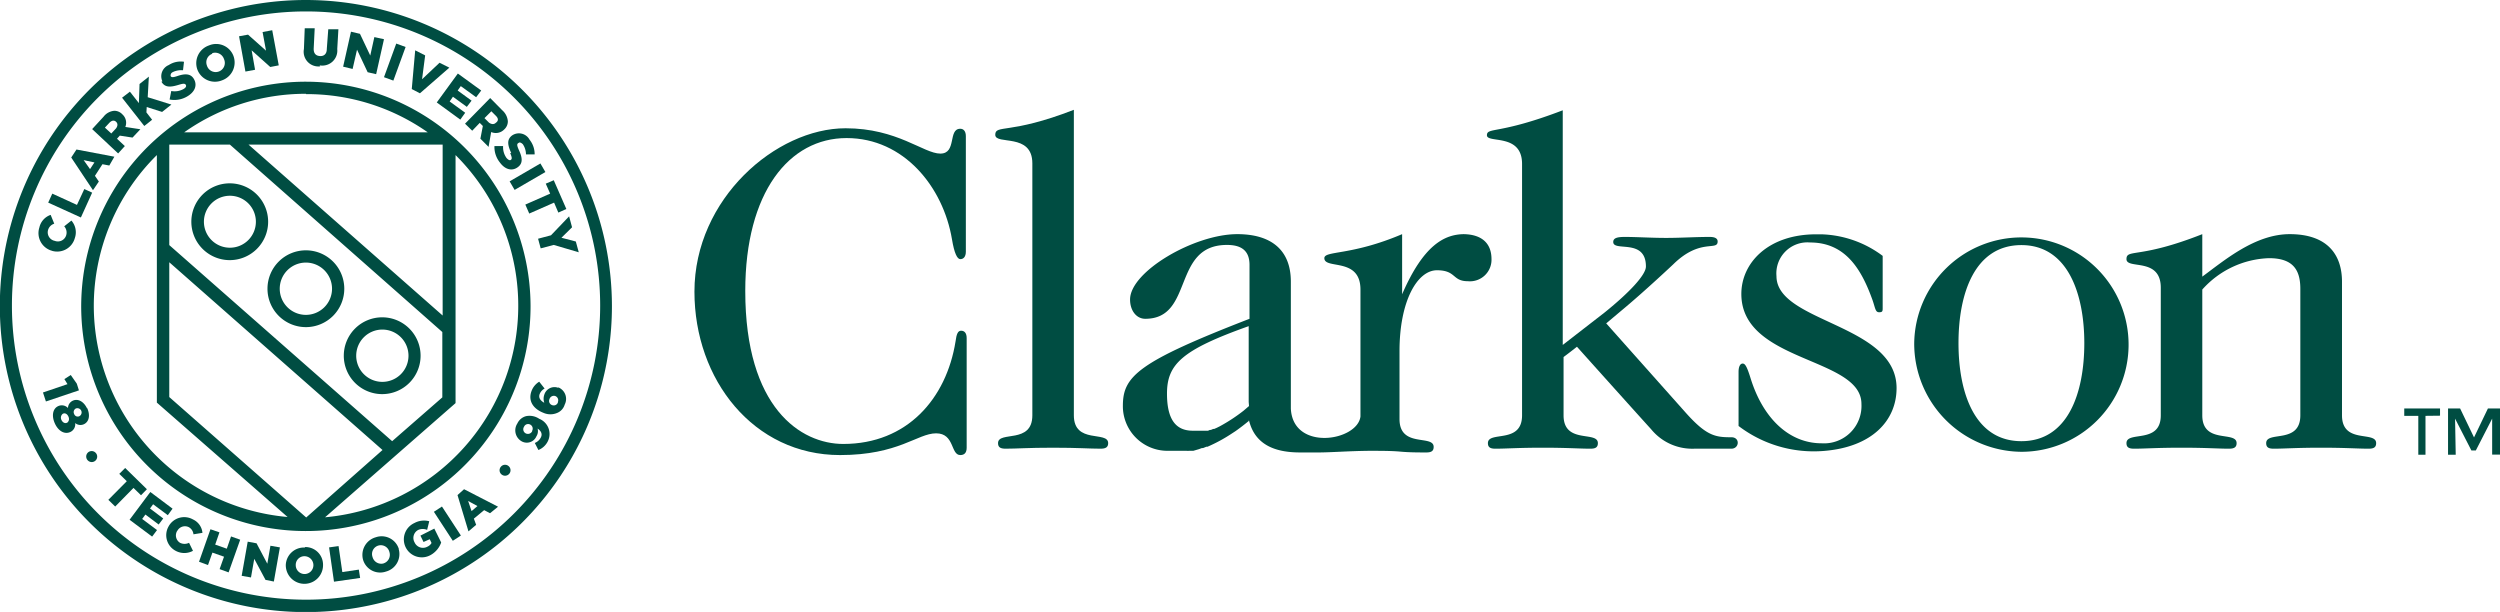
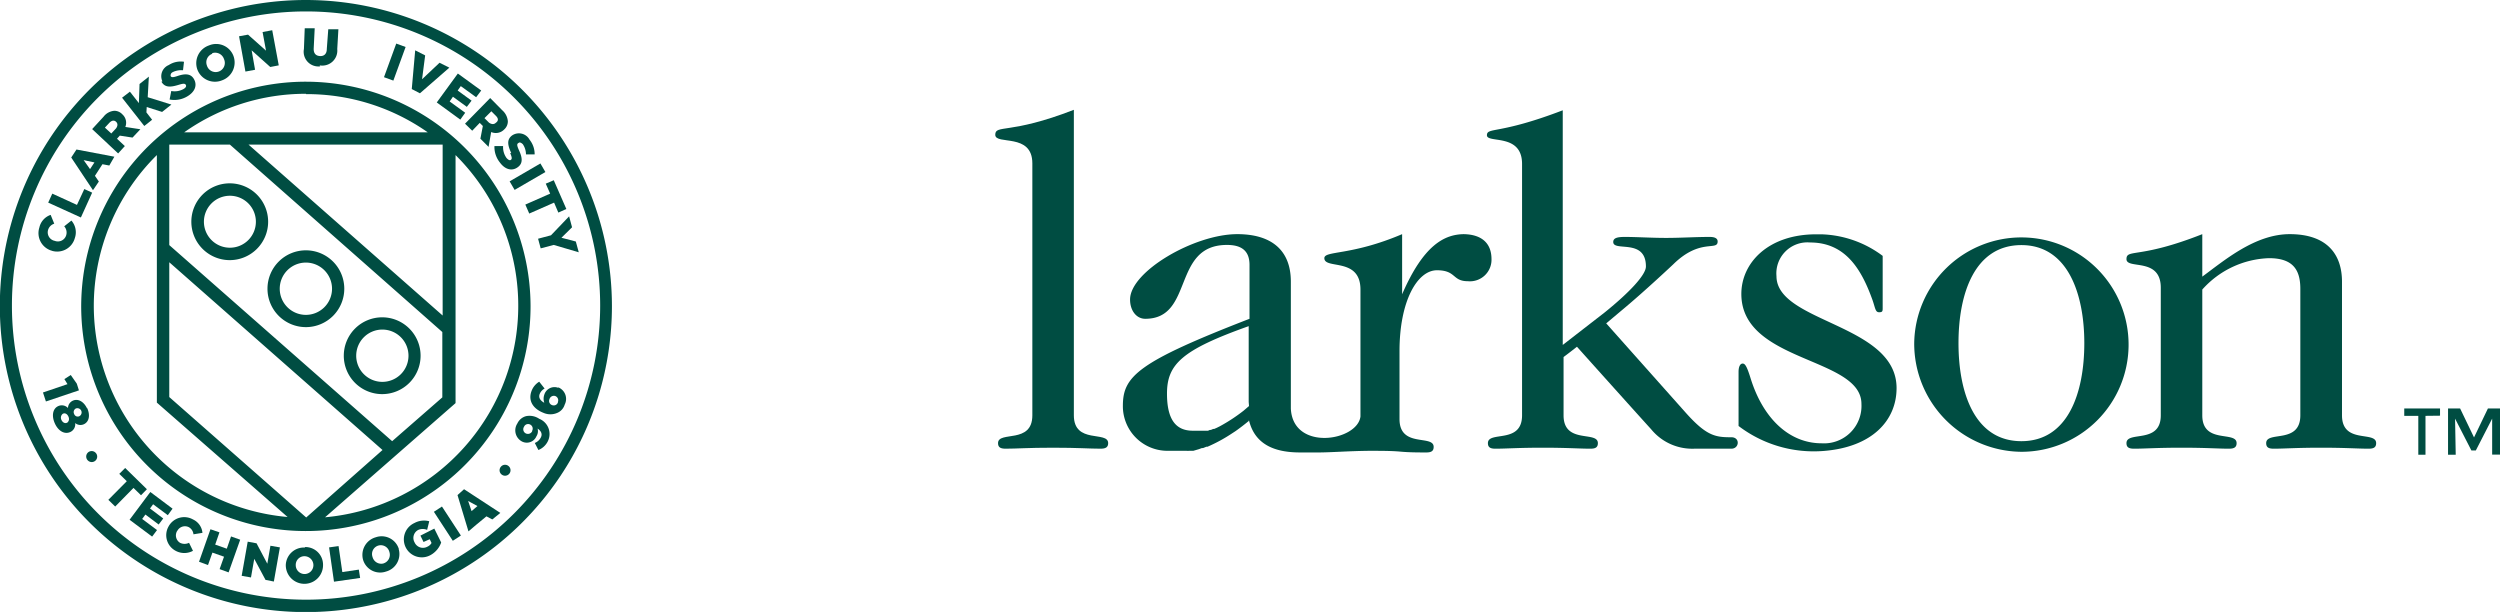
<svg xmlns="http://www.w3.org/2000/svg" id="Layer_1" data-name="Layer 1" viewBox="0 0 153 37.45">
  <defs>
    <style>.cls-1{fill:#004d42;}</style>
  </defs>
  <path class="cls-1" d="M108.72,16.9a1.9,1.9,0,0,1,2.06-2.06c2.21,0,3.17,1.72,3.82,3.53.17.49.17.74.4.74s.22-.08.22-.31V15.66a6.56,6.56,0,0,0-3.74-1.32h-.33c-2.94,0-4.58,1.75-4.58,3.65,0,4.21,7.35,3.85,7.35,6.73a2.29,2.29,0,0,1-2.43,2.41c-2,0-3.6-1.53-4.36-4-.23-.74-.34-.88-.48-.88s-.25.17-.25.51v3.31a7.59,7.59,0,0,0,5.19,1.53c3-.23,4.48-1.88,4.48-3.85,0-3.93-7.35-4-7.35-6.85" />
  <path class="cls-1" d="M18.73,5A13.75,13.75,0,1,0,32.47,18.73,13.77,13.77,0,0,0,18.73,5m0,.76A12.87,12.87,0,0,1,26.18,8.1H11.27a12.88,12.88,0,0,1,7.46-2.36m8.36,3.11V19.31L15.21,8.85Zm-16.73,0h3.71l13,11.47v4L24,27,10.36,15ZM5.74,18.73A13,13,0,0,1,9.6,9.49V24.64l8,7A13,13,0,0,1,5.74,18.73m13,12.94L10.36,24.3V16.05L23.41,27.54Zm1.14,0,8-7V9.49a13,13,0,0,1-8,22.17" />
  <path class="cls-1" d="M18.73,0A18.73,18.73,0,1,0,37.45,18.73,18.75,18.75,0,0,0,18.73,0m0,36.7a18,18,0,1,1,18-18,18,18,0,0,1-18,18" />
  <polygon class="cls-1" points="4.7 23.48 4.33 22.95 3.94 23.2 4.13 23.51 2.63 24.02 2.81 24.57 4.83 23.89 4.7 23.48" />
  <path class="cls-1" d="M5.33,25c-.2-.43-.56-.62-.87-.48h0a.51.51,0,0,0-.3.45.52.52,0,0,0-.61-.11h0c-.33.16-.4.6-.19,1.06s.59.68.94.52h0a.52.52,0,0,0,.3-.55.5.5,0,0,0,.54.07h0c.31-.15.4-.54.19-1m-1.23.91h0c-.11.06-.26,0-.34-.17s0-.32.09-.38h0c.12-.06.26,0,.34.18s0,.31-.08.37m.75-.4h0a.23.23,0,0,1-.32-.13.25.25,0,0,1,.1-.34h0a.26.26,0,0,1,.22.47" />
  <polygon class="cls-1" points="8.63 30.31 8.99 29.94 7.66 28.64 7.3 29 7.76 29.45 6.63 30.59 7.05 31 8.17 29.86 8.63 30.31" />
  <polygon class="cls-1" points="9.37 30.86 10.27 31.53 10.56 31.13 9.2 30.11 7.93 31.81 9.31 32.84 9.61 32.44 8.7 31.76 8.9 31.49 9.71 32.1 9.99 31.73 9.18 31.12 9.37 30.86" />
  <path class="cls-1" d="M10.84,32.51a.53.53,0,0,1,.71-.25.56.56,0,0,1,.29.44l.55-.09a1,1,0,0,0-.58-.82,1.09,1.09,0,0,0-1.5.44h0a1.08,1.08,0,0,0,.44,1.48,1.11,1.11,0,0,0,1.06,0l-.24-.49a.62.62,0,0,1-.55,0,.53.53,0,0,1-.17-.74Z" />
  <polygon class="cls-1" points="13.88 33.58 13.17 33.33 13.43 32.58 12.88 32.39 12.18 34.38 12.73 34.58 13 33.82 13.71 34.07 13.44 34.83 13.99 35.03 14.7 33.03 14.14 32.83 13.88 33.58" />
  <polygon class="cls-1" points="16.36 34.5 15.7 33.25 15.16 33.15 14.79 35.24 15.36 35.34 15.56 34.2 16.25 35.49 16.76 35.59 17.13 33.5 16.55 33.4 16.36 34.5" />
  <path class="cls-1" d="M18.66,33.51a1.11,1.11,0,0,0-1.17,1.08h0a1.14,1.14,0,0,0,2.28,0h0a1.08,1.08,0,0,0-1.11-1.11m.52,1.11a.54.54,0,1,1-1.08,0h0a.53.53,0,0,1,.54-.55.55.55,0,0,1,.54.58Z" />
  <polygon class="cls-1" points="20.95 35.01 20.72 33.42 20.14 33.5 20.44 35.6 22.04 35.37 21.96 34.86 20.95 35.01" />
  <path class="cls-1" d="M24.41,33.6A1.1,1.1,0,0,0,23,32.88a1.12,1.12,0,0,0-.78,1.38h0a1.09,1.09,0,0,0,1.4.72,1.11,1.11,0,0,0,.78-1.38Zm-.93.88a.55.55,0,0,1-.68-.39h0a.54.54,0,0,1,.35-.7.54.54,0,0,1,.68.39h0a.55.55,0,0,1-.36.7" />
  <path class="cls-1" d="M25.73,32.78l.19.39L26.3,33l.11.23a.54.54,0,0,1-.26.23.56.56,0,0,1-.78-.27h0a.55.55,0,0,1,.23-.76.68.68,0,0,1,.54,0l.13-.53a1.24,1.24,0,0,0-.91.11,1.1,1.1,0,0,0-.53,1.49h0a1.1,1.1,0,0,0,1.52.47A1.41,1.41,0,0,0,27,33.2l-.42-.85Z" />
  <rect class="cls-1" x="27.09" y="30.98" width="0.59" height="2.12" transform="translate(-13.06 20.17) rotate(-33.11)" />
-   <path class="cls-1" d="M28,30.3l.67,2.22.47-.4L29,31.74l.63-.52.36.19.49-.4L28.4,29.94Zm1.22.67-.36.31-.21-.62Z" />
+   <path class="cls-1" d="M28,30.3l.67,2.22.47-.4l.63-.52.36.19.49-.4L28.4,29.94Zm1.22.67-.36.31-.21-.62Z" />
  <path class="cls-1" d="M31.12,28.52a.33.33,0,0,0-.47.05.33.33,0,0,0,.05.47h0a.33.33,0,0,0,.42-.52Z" />
  <path class="cls-1" d="M5.82,27.68a.33.33,0,1,0-.42.52h0a.33.33,0,1,0,.43-.51Z" />
  <path class="cls-1" d="M33,25.63h0a1.06,1.06,0,0,0-.81-.16.82.82,0,0,0-.53.45A.77.77,0,0,0,31.91,27h0a.64.64,0,0,0,.92-.3.58.58,0,0,0,.07-.47c.23.15.31.35.19.56a.71.71,0,0,1-.36.32l.22.43a1.09,1.09,0,0,0,.57-.52A1,1,0,0,0,33,25.63m-.43.76a.29.29,0,0,1-.4.13h0a.28.28,0,0,1-.1-.4.27.27,0,0,1,.39-.13h0a.28.28,0,0,1,.1.39" />
  <path class="cls-1" d="M34.18,23.74h0a.65.65,0,0,0-.87.42.75.75,0,0,0,0,.49c-.24-.13-.37-.31-.28-.54a.65.65,0,0,1,.3-.33L33,23.36a1.12,1.12,0,0,0-.47.57c-.23.62.12,1.1.74,1.34h0a1.05,1.05,0,0,0,.83,0,.79.79,0,0,0,.46-.51.76.76,0,0,0-.41-1.06m0,.91a.27.27,0,0,1-.37.18h0a.27.27,0,0,1-.15-.37.28.28,0,0,1,.36-.18h0a.28.28,0,0,1,.15.37" />
  <path class="cls-1" d="M3.18,15.35h0a1.12,1.12,0,0,0,1.4-.78,1.08,1.08,0,0,0-.21-1.07l-.44.35a.57.57,0,0,1,.12.55.53.53,0,0,1-.7.34h0a.53.53,0,0,1-.41-.66.57.57,0,0,1,.38-.39l-.22-.54a1.06,1.06,0,0,0-.69.77,1.12,1.12,0,0,0,.78,1.43" />
  <polygon class="cls-1" points="5.64 11.79 5.16 11.57 4.71 12.54 3.2 11.85 2.95 12.4 4.95 13.31 5.64 11.79" />
  <path class="cls-1" d="M6.05,11.11l-.24-.35.46-.71.42.08L7,9.59,4.68,9.15l-.32.49,1.33,2ZM5.12,9.8l.66.14-.27.41Z" />
  <path class="cls-1" d="M7.64,8.94l-.48-.45.17-.19h0l.78.12.48-.51-.92-.14A.69.69,0,0,0,7.49,7h0A.67.67,0,0,0,7,6.78a.92.92,0,0,0-.66.36l-.7.76L7.23,9.39Zm-.83-.77-.39-.36.27-.29c.14-.15.29-.18.41-.07h0c.12.11.11.26,0,.41Z" />
  <polygon class="cls-1" points="9.31 7.33 8.96 6.88 8.98 6.55 9.92 6.85 10.49 6.4 9.04 5.95 9.11 4.69 8.54 5.14 8.5 6.31 7.95 5.61 7.47 5.98 8.83 7.71 9.31 7.33" />
  <path class="cls-1" d="M9.88,5c.22.39.6.33,1.06.19.29-.09.38-.08.43,0h0c.05.09,0,.18-.14.26a1.13,1.13,0,0,1-.75.12l-.1.52a1.54,1.54,0,0,0,1.08-.19c.46-.27.63-.67.41-1.06h0c-.2-.35-.56-.34-1-.19-.3.1-.38.09-.43,0h0c0-.07,0-.16.12-.23a1.19,1.19,0,0,1,.64-.12l.06-.52a1.34,1.34,0,0,0-.93.2.74.74,0,0,0-.39,1Z" />
  <path class="cls-1" d="M12.08,4.26a1.15,1.15,0,0,0,1.5.66,1.16,1.16,0,0,0,.71-1.49h0a1.13,1.13,0,0,0-1.5-.65,1.15,1.15,0,0,0-.71,1.48Zm.89-1a.57.57,0,0,1,.74.36h0A.56.56,0,1,1,12.66,4h0A.55.55,0,0,1,13,3.29" />
  <polygon class="cls-1" points="15.61 4.27 15.4 3.08 16.54 4.1 17.06 4 16.66 1.85 16.07 1.96 16.28 3.1 15.18 2.12 14.63 2.22 15.02 4.38 15.61 4.27" />
  <path class="cls-1" d="M19.56,4a.92.92,0,0,0,1.08-1l.07-1.21-.62,0L20,3c0,.31-.18.45-.43.43s-.39-.17-.37-.49l.06-1.21-.61,0L18.6,3a.9.9,0,0,0,1,1.06" />
-   <polygon class="cls-1" points="21.85 3.04 22.5 4.42 23.02 4.54 23.5 2.4 22.91 2.27 22.66 3.4 22.03 2.07 21.48 1.94 21 4.08 21.58 4.22 21.85 3.04" />
  <rect class="cls-1" x="23.07" y="3.5" width="2.19" height="0.61" transform="translate(12.31 25.2) rotate(-69.97)" />
  <polygon class="cls-1" points="27.5 4.14 26.9 3.84 25.83 4.85 26.02 3.39 25.41 3.08 25.2 5.45 25.7 5.71 27.5 4.14" />
  <polygon class="cls-1" points="28.17 7.32 28.47 6.9 27.52 6.21 27.72 5.92 28.57 6.54 28.86 6.16 28.01 5.54 28.2 5.27 29.14 5.95 29.45 5.54 28.02 4.5 26.73 6.27 28.17 7.32" />
  <path class="cls-1" d="M28.9,8l.46-.48.19.19h0l-.15.78.5.5.16-.91a.71.71,0,0,0,.8-.16h0a.66.66,0,0,0,.22-.5,1,1,0,0,0-.34-.67L30,6,28.46,7.57Zm1.17-1.19.28.28c.15.15.17.3,0,.42h0c-.12.12-.27.1-.42,0l-.28-.28Z" />
  <path class="cls-1" d="M31.22,9.36c.12.28.12.36.05.42h0c-.07.06-.17,0-.27-.11a1.13,1.13,0,0,1-.21-.73l-.53,0a1.51,1.51,0,0,0,.33,1c.31.43.74.56,1.1.29h0c.33-.24.28-.59.06-1.06-.12-.28-.13-.37,0-.43h0c.06-.05.16,0,.25.09a1.14,1.14,0,0,1,.19.62h.53a1.41,1.41,0,0,0-.31-.9.74.74,0,0,0-1.07-.26h0c-.36.27-.25.64-.05,1.08" />
  <rect class="cls-1" x="31.36" y="10.44" width="2.19" height="0.61" transform="matrix(0.86, -0.5, 0.5, 0.86, -1, 17.8)" />
  <polygon class="cls-1" points="33.67 11.85 32.15 12.52 32.39 13.07 33.91 12.4 34.17 13.01 34.66 12.79 33.89 11.03 33.4 11.24 33.67 11.85" />
  <polygon class="cls-1" points="32.93 14.61 33.09 15.2 33.89 14.99 35.42 15.44 35.24 14.78 34.36 14.55 35.01 13.91 34.83 13.24 33.72 14.4 32.93 14.61" />
  <path class="cls-1" d="M14.06,11.22a2.35,2.35,0,1,0,2.35,2.35,2.35,2.35,0,0,0-2.35-2.35m0,3.94a1.59,1.59,0,1,1,1.6-1.59,1.59,1.59,0,0,1-1.6,1.59" />
  <path class="cls-1" d="M18.73,15.32a2.35,2.35,0,1,0,2.34,2.35,2.35,2.35,0,0,0-2.34-2.35m0,3.95a1.6,1.6,0,1,1,1.59-1.6,1.6,1.6,0,0,1-1.59,1.6" />
  <path class="cls-1" d="M25.74,21.78a2.35,2.35,0,1,0-2.35,2.34,2.35,2.35,0,0,0,2.35-2.34m-2.35,1.59A1.6,1.6,0,1,1,25,21.78a1.6,1.6,0,0,1-1.59,1.59" />
-   <path class="cls-1" d="M59.11,15.4c0,.32-.15.46-.34.46s-.37-.37-.51-1.22c-.54-3.2-2.94-6.19-6.45-6.19s-6.2,3.31-6.2,9.36c0,7.16,3.4,9.36,6,9.36,3.9,0,6.31-2.77,6.87-6.28.06-.45.14-.65.34-.65s.34.14.34.45V27.4c0,.31-.14.45-.39.45-.6,0-.34-1.33-1.48-1.33S55,27.85,51.41,27.85c-5.29,0-8.91-4.61-8.91-10,0-5.69,5-10,9.25-10,3.17,0,4.78,1.55,5.8,1.55S58,7.88,58.77,7.88c.19,0,.34.14.34.45Z" />
  <path class="cls-1" d="M65.72,25.42c0,1.78,2.1.93,2.1,1.7,0,.25-.15.34-.46.34-.7,0-1.36-.06-2.91-.06s-2.21.06-2.91.06c-.32,0-.46-.09-.46-.34,0-.77,2.1.08,2.1-1.7V10c0-1.9-2.27-1.1-2.27-1.75s.88,0,4.81-1.53Z" />
  <path class="cls-1" d="M117.15,21a6.56,6.56,0,1,1,6.56,6.65A6.62,6.62,0,0,1,117.15,21m10.41,0c0-3-1-6-3.85-6s-3.85,2.94-3.85,6,1,6,3.85,6,3.85-2.95,3.85-6" />
  <path class="cls-1" d="M134.78,16.93c1.36-1,3.23-2.6,5.35-2.6,2.29,0,3.2,1.24,3.2,2.91v8.18c0,1.78,2.09.93,2.09,1.7,0,.25-.14.34-.45.34-.71,0-1.36-.06-2.92-.06s-2.2.06-2.91.06c-.31,0-.45-.09-.45-.34,0-.77,2.09.08,2.09-1.7V17.67c0-1.19-.48-1.87-1.92-1.87a5.72,5.72,0,0,0-4.08,1.92v7.7c0,1.78,2.1.93,2.1,1.7,0,.25-.15.34-.46.34-.7,0-1.36-.06-2.91-.06s-2.21.06-2.91.06c-.32,0-.46-.09-.46-.34,0-.77,2.1.08,2.1-1.7V17.61c0-1.89-2.1-1.1-2.1-1.75s.77,0,4.64-1.53Z" />
  <path class="cls-1" d="M105.89,26.76c-.94,0-1.49-.12-2.73-1.51L98.3,19.79l1-.84c1.36-1.13,3.11-2.78,3.11-2.78,1.64-1.61,2.71-.79,2.71-1.39,0-.2-.19-.28-.48-.28-.87,0-1.78.06-2.68.06s-1.79-.06-2.52-.06c-.45,0-.71.06-.71.31,0,.62,2-.25,2,1.5,0,.51-1,1.58-2.51,2.8l-2.58,2V6.75C91.73,8.25,91,7.77,91,8.28s2.15-.15,2.15,1.75V25.42c0,1.78-2.09.93-2.09,1.7,0,.25.14.34.45.34.71,0,1.36-.06,2.91-.06s2.21.06,2.92.06c.31,0,.45-.09.45-.34,0-.77-2.1.08-2.1-1.7V21.85s.34-.25.82-.63c.66.74,4,4.46,4.54,5.05a3.25,3.25,0,0,0,2.64,1.19h2.27c.49,0,.55-.7,0-.7" />
  <path class="cls-1" d="M89.63,14.33c-1.24,0-2.52.68-3.82,3.68h0V14.33c-3.12,1.33-4.76,1-4.76,1.47,0,.71,2.21-.08,2.21,1.92v7.77h0C83.08,27,79.12,27.64,79,25h0V17.24c0-2-1.27-2.91-3.28-2.91-2.63,0-6.56,2.29-6.56,4,0,.68.39,1.18.93,1.18,3,0,1.61-4.52,5-4.52.87,0,1.38.34,1.38,1.22v3.3c-6.81,2.64-7.75,3.51-7.75,5.32a2.73,2.73,0,0,0,2.72,2.76l.31,0h.5l.11,0,.15,0,.11,0a.8.8,0,0,0,.15,0l.12,0,.14,0,.34-.1h0l.19-.07.07,0,.2-.08.07,0,.2-.09,0,0a9.39,9.39,0,0,0,1.26-.7h0l.26-.17c.27-.19.54-.4.81-.62l0-.07c.35,1.51,1.57,2,3.13,2h1.14c.72,0,1.92-.09,3.08-.1.76,0,1.38,0,1.93.05s1.12.05,1.58.05c.31,0,.45-.09.45-.34,0-.77-2.09.08-2.09-1.7V21.49c0-3.09,1.1-4.95,2.29-4.95s.93.67,1.89.67a1.32,1.32,0,0,0,1.45-1.35c0-1-.63-1.53-1.76-1.53M76.44,24.85l-.34.29a10.41,10.41,0,0,1-1.45.95h0l-.18.09,0,0-.16.07-.06,0-.14.06-.06,0-.12.05-.07,0-.11,0h-.07l-.09,0-.07,0h-.08l-.08,0H73c-1,0-1.58-.63-1.58-2.27,0-1.81.93-2.68,5-4.13v4.3c0,.12,0,.23,0,.34Z" />
  <path class="cls-1" d="M148.44,25.45v2.38H148V25.45h-.86V25h2.19v.44Z" />
  <path class="cls-1" d="M150.29,27.83h-.47V25h.74l.85,1.77.85-1.77H153v2.82h-.48v-2.2l-1,1.95h-.27l-1-1.95Z" />
</svg>